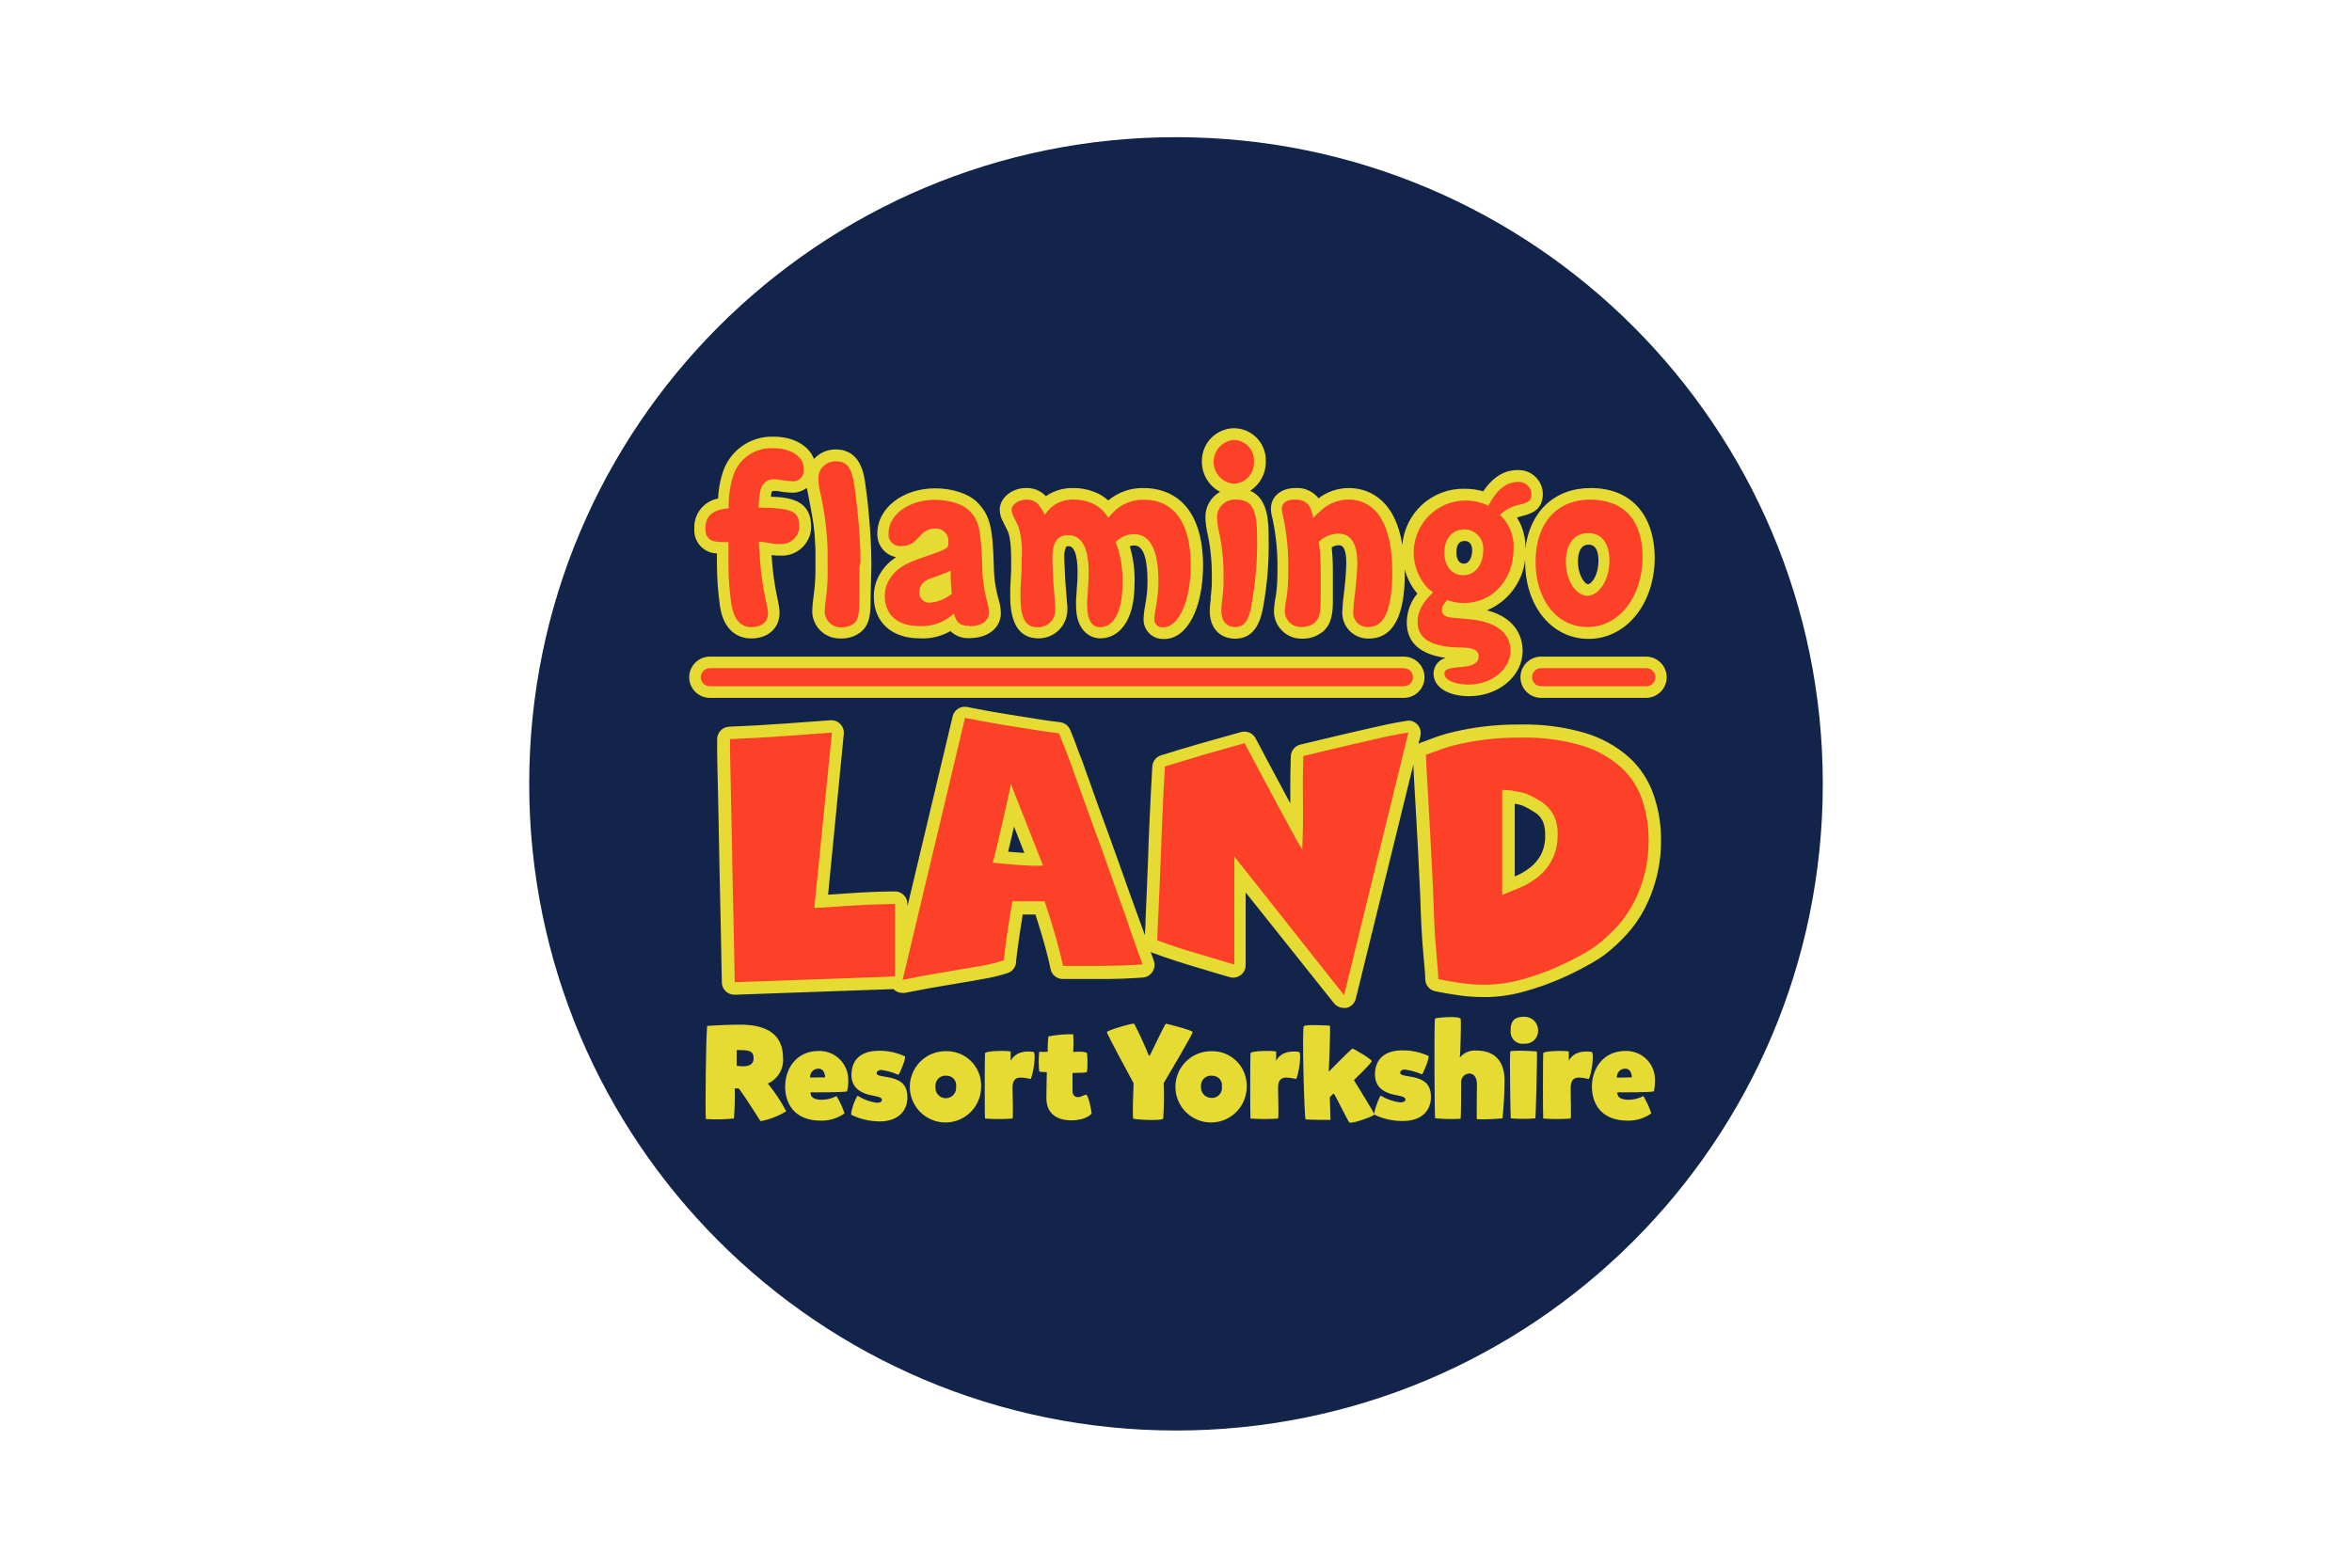
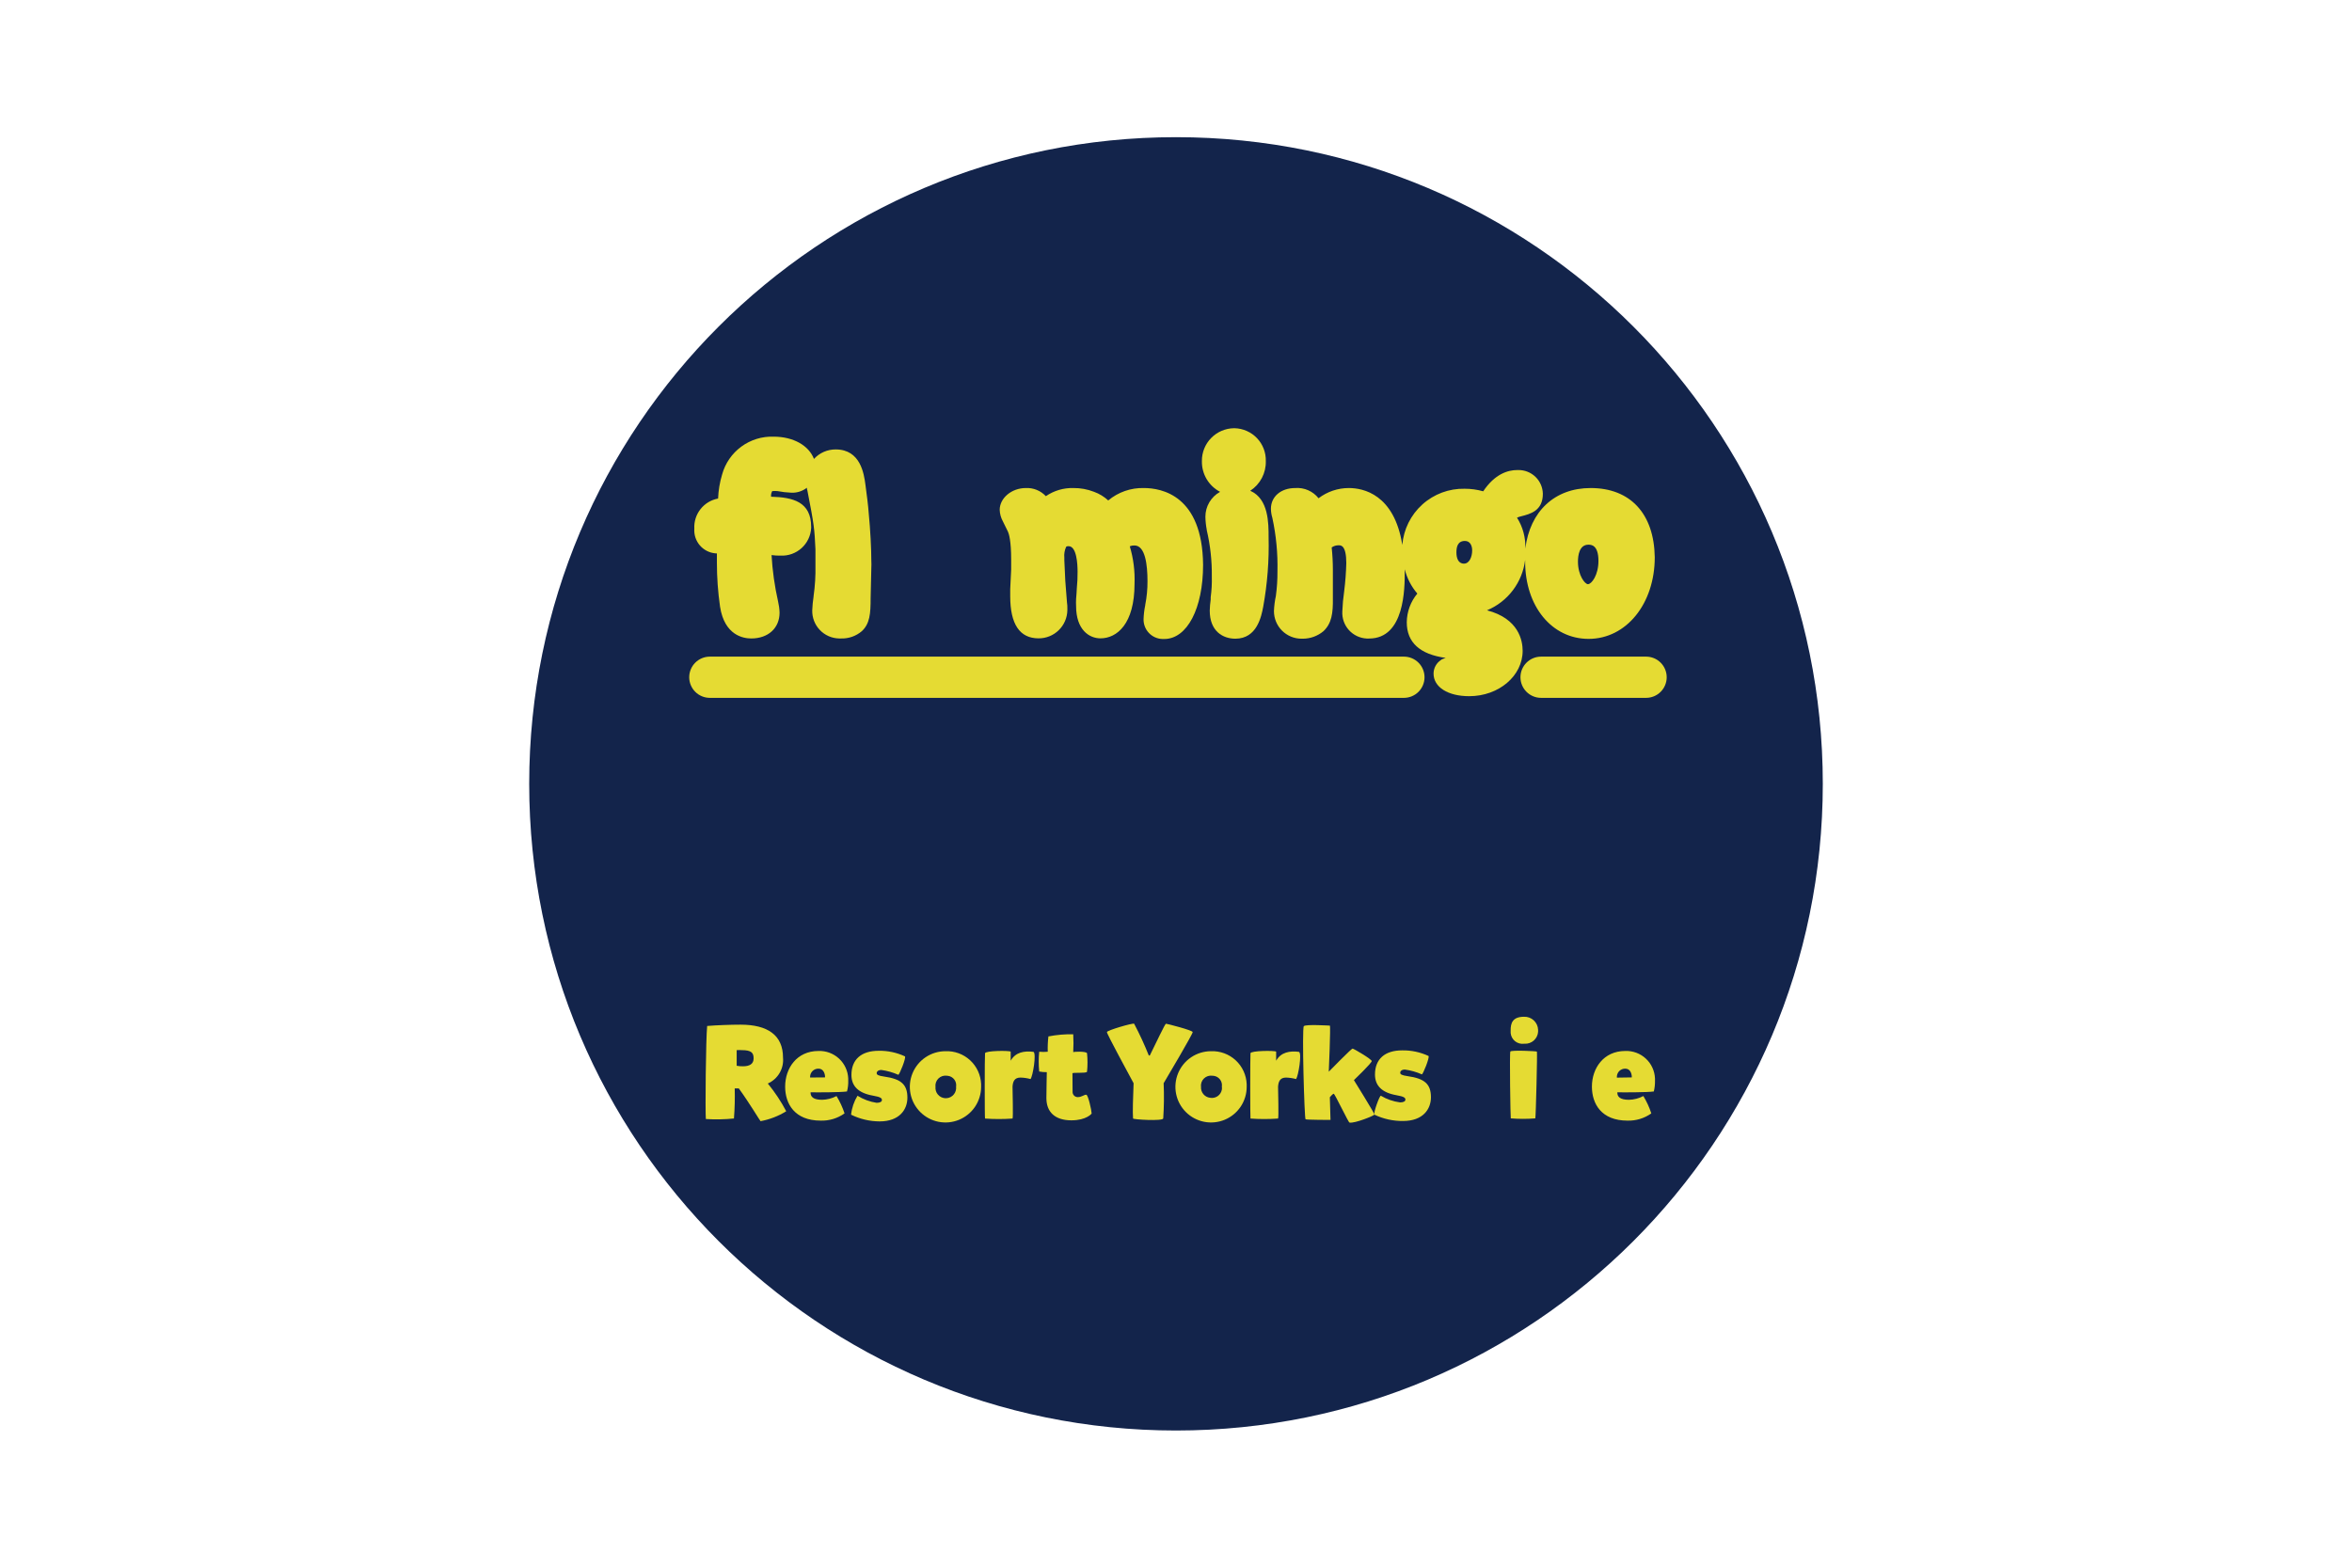
<svg xmlns="http://www.w3.org/2000/svg" width="600" height="400" viewBox="0 0 600 400" fill="none">
  <g clip-path="url(#clip0_489_2)">
    <path d="M300 365C391.127 365 465 291.127 465 200C465 108.873 391.127 35 300 35C208.873 35 135 108.873 135 200C135 291.127 208.873 365 300 365Z" fill="#13244B" />
    <path d="M220.765 123.614C220.402 120.932 219.538 114.674 213.189 114.674C212.146 114.667 211.114 114.879 210.158 115.297C209.203 115.714 208.346 116.328 207.643 117.098C206.34 113.689 202.415 111.416 197.354 111.416C194.4 111.312 191.497 112.207 189.113 113.955C186.73 115.704 185.005 118.204 184.216 121.053C183.616 123.053 183.27 125.12 183.186 127.205C181.416 127.527 179.824 128.484 178.708 129.895C177.592 131.306 177.029 133.076 177.125 134.873C177.067 135.645 177.162 136.421 177.404 137.156C177.646 137.892 178.031 138.572 178.536 139.159C179.041 139.746 179.657 140.227 180.348 140.576C181.039 140.925 181.793 141.134 182.565 141.192H182.883V143.48C182.877 147.267 183.146 151.05 183.686 154.799C184.823 162.118 189.626 162.906 191.641 162.906C195.96 162.906 198.869 160.269 198.869 156.314C198.837 155.354 198.71 154.4 198.49 153.465C197.61 149.573 197.053 145.615 196.824 141.631C197.587 141.737 198.357 141.783 199.127 141.767C201.1 141.862 203.029 141.17 204.493 139.843C205.956 138.517 206.833 136.664 206.931 134.691C206.938 134.615 206.938 134.539 206.931 134.464C206.931 128.024 202.294 126.887 196.702 126.736V126.19C196.741 125.874 196.844 125.57 197.005 125.296H197.354C197.585 125.266 197.82 125.266 198.051 125.296H198.278C199.493 125.529 200.724 125.671 201.96 125.72C203.362 125.757 204.733 125.308 205.84 124.448C205.821 124.681 205.862 124.916 205.961 125.129C207.688 133.948 207.779 134.964 208.022 140.146V144.237C208.078 146.852 207.92 149.467 207.552 152.056V152.147C207.368 153.337 207.251 154.536 207.203 155.738C207.181 156.659 207.341 157.575 207.673 158.434C208.006 159.293 208.505 160.077 209.141 160.743C209.777 161.409 210.538 161.943 211.381 162.314C212.224 162.685 213.132 162.886 214.053 162.906C214.224 162.921 214.396 162.921 214.568 162.906C216.501 162.965 218.387 162.301 219.856 161.042C221.902 159.133 222.099 156.587 222.099 152.632L222.281 144.768C222.311 144.263 222.311 143.757 222.281 143.252C222.281 139.979 222.008 134.994 221.629 131.13C221.477 128.963 221.114 126.19 220.765 123.614Z" fill="#E5DB33" />
-     <path d="M254.768 153.011C253.964 150.202 253.546 147.296 253.526 144.374C253.223 135.115 252.783 131.569 249.177 128.039C246.965 125.917 242.873 124.599 238.57 124.599C230.297 124.599 223.811 129.645 223.811 136.1C223.75 137.519 224.202 138.913 225.084 140.026C225.966 141.139 227.219 141.897 228.615 142.161C227.096 143.113 225.803 144.386 224.826 145.889C223.552 147.77 222.886 149.997 222.917 152.268C222.917 158.723 227.463 162.875 234.554 162.875C237.31 163.046 240.056 162.403 242.449 161.027C243.101 161.655 243.877 162.139 244.728 162.447C245.58 162.755 246.486 162.881 247.389 162.815C252.071 162.815 255.329 160.178 255.329 156.405C255.286 155.255 255.098 154.114 254.768 153.011Z" fill="#E5DB33" />
    <path d="M291.802 124.523C288.488 124.439 285.256 125.564 282.711 127.69C281.668 126.724 280.442 125.976 279.104 125.493C277.415 124.832 275.615 124.503 273.801 124.523C271.307 124.463 268.858 125.19 266.8 126.599C266.148 125.902 265.352 125.356 264.468 124.997C263.584 124.639 262.632 124.477 261.678 124.523C258.087 124.523 255.026 127.069 255.026 130.084C255.061 131.109 255.337 132.11 255.829 133.009L257.133 135.661C257.375 136.191 257.951 137.964 257.951 142.798V145.283L257.708 150.329V152.132C257.708 159.269 260.133 162.875 264.936 162.875C266.858 162.888 268.707 162.142 270.082 160.801C271.458 159.459 272.25 157.629 272.286 155.708C272.286 155.541 272.286 155.375 272.286 155.208C272.3 154.731 272.27 154.255 272.195 153.784L271.755 148.162L271.513 142.934V142.298C271.416 141.343 271.578 140.38 271.982 139.51C271.982 139.51 272.089 139.358 272.589 139.358C274.665 139.358 274.892 143.904 274.892 145.874C274.904 147.301 274.838 148.727 274.695 150.147C274.695 150.859 274.589 151.662 274.513 152.829C274.483 153.43 274.483 154.032 274.513 154.632C274.513 160.693 277.862 162.875 280.726 162.875C284.923 162.875 289.423 159.224 289.423 148.935C289.545 145.708 289.136 142.483 288.211 139.388C288.589 139.228 288.998 139.155 289.408 139.176C292.151 139.176 292.727 144.101 292.727 148.268C292.74 150.303 292.547 152.333 292.151 154.329V154.42C291.911 155.573 291.769 156.744 291.727 157.92C291.704 158.572 291.811 159.222 292.041 159.833C292.27 160.444 292.618 161.003 293.065 161.479C293.511 161.955 294.047 162.338 294.642 162.606C295.236 162.874 295.878 163.022 296.53 163.042C296.686 163.057 296.844 163.057 297 163.042C302.834 163.042 306.91 155.253 306.91 144.116C306.743 126.417 296.348 124.523 291.802 124.523Z" fill="#E5DB33" />
    <path d="M318.941 125.22C320.195 124.402 321.219 123.276 321.914 121.95C322.609 120.623 322.952 119.141 322.911 117.644C322.939 116.571 322.756 115.504 322.371 114.502C321.987 113.5 321.409 112.584 320.67 111.806C319.931 111.028 319.046 110.403 318.066 109.967C317.085 109.53 316.029 109.292 314.956 109.264H314.789C312.594 109.292 310.499 110.19 308.965 111.762C307.43 113.333 306.582 115.448 306.607 117.644C306.571 119.255 306.986 120.843 307.805 122.23C308.624 123.617 309.815 124.747 311.243 125.493C310.111 126.118 309.166 127.036 308.508 128.15C307.85 129.263 307.502 130.533 307.501 131.827C307.518 132.956 307.634 134.082 307.849 135.191V135.282C308.754 139.155 309.186 143.124 309.137 147.101C309.185 148.869 309.089 150.638 308.849 152.39V152.965C308.715 153.905 308.634 154.851 308.607 155.799C308.607 161.087 311.986 162.966 315.138 162.966C320.669 162.966 321.775 157.269 322.244 154.829C323.309 148.967 323.771 143.011 323.623 137.055C323.623 133.448 323.623 127.281 318.941 125.22Z" fill="#E5DB33" />
    <path d="M405.782 124.523C396.584 124.523 390.296 130.479 389.114 139.964C389.22 137.184 388.48 134.436 386.992 132.085C387.327 131.93 387.678 131.813 388.038 131.736C390.371 131.145 393.584 130.342 393.584 125.993C393.552 124.362 392.876 122.809 391.704 121.673C390.531 120.538 388.958 119.912 387.326 119.932H387.068C384.659 119.932 381.325 120.932 378.37 125.357C376.827 124.921 375.231 124.702 373.628 124.705C369.651 124.622 365.793 126.059 362.839 128.723C359.886 131.386 358.059 135.076 357.732 139.04C355.671 126.084 347.731 124.523 344.094 124.523C341.303 124.522 338.587 125.438 336.366 127.13C335.664 126.243 334.756 125.542 333.721 125.088C332.685 124.634 331.554 124.44 330.427 124.523C326.76 124.523 324.214 126.705 324.214 129.827C324.228 130.608 324.35 131.383 324.578 132.13C325.548 136.609 325.985 141.186 325.881 145.768C325.896 147.881 325.759 149.993 325.472 152.087C325.197 153.353 325.035 154.641 324.987 155.935C324.987 157.8 325.727 159.589 327.046 160.907C328.365 162.226 330.153 162.966 332.018 162.966H332.336C334.27 162.968 336.143 162.286 337.624 161.042C339.715 159.057 340.079 156.496 340.018 152.541V145.389C340.016 143.481 339.915 141.574 339.715 139.676C340.247 139.304 340.885 139.113 341.534 139.131C342.064 139.131 343.443 139.131 343.443 143.677C343.382 146.089 343.2 148.496 342.897 150.89C342.65 152.587 342.493 154.297 342.428 156.011C342.381 156.872 342.504 157.733 342.79 158.547C343.076 159.36 343.519 160.109 344.095 160.75C344.67 161.392 345.367 161.914 346.144 162.286C346.921 162.659 347.764 162.874 348.625 162.921C348.837 162.936 349.05 162.936 349.262 162.921C358.353 162.921 358.353 150.071 358.353 145.859V145.253C358.927 147.54 360.027 149.662 361.566 151.45C359.853 153.508 358.9 156.092 358.869 158.769C358.869 163.906 362.202 166.967 368.794 167.861L368.066 168.134L367.809 168.24L367.581 168.406C367.006 168.784 366.533 169.299 366.205 169.905C365.877 170.51 365.705 171.188 365.703 171.876C365.703 175.316 369.37 177.634 374.794 177.634C382.371 177.634 388.432 172.437 388.432 166.058C388.432 163.482 387.462 157.845 379.34 155.723C381.955 154.631 384.233 152.865 385.942 150.605C387.651 148.345 388.73 145.672 389.068 142.858V143.313C389.068 154.693 395.872 163.012 405.252 163.012C414.874 163.012 422.132 154.056 422.132 142.177C421.965 131.085 415.919 124.523 405.782 124.523ZM373.461 143.813C371.946 143.813 371.536 142.298 371.536 140.949C371.536 139.601 371.824 138.025 373.703 138.025C375.067 138.025 375.552 139.267 375.552 140.434C375.552 142.116 374.825 143.813 373.461 143.813ZM405.085 149.056C404.327 149.056 402.539 146.829 402.539 143.313C402.539 141.692 402.888 138.979 405.206 138.979C405.843 138.979 407.767 138.979 407.767 143.116C407.767 146.753 406.009 149.056 405.085 149.056Z" fill="#E5DB33" />
    <path d="M358.142 178.059C359.537 178.059 360.874 177.505 361.86 176.519C362.846 175.532 363.4 174.195 363.4 172.801C363.4 171.406 362.846 170.069 361.86 169.083C360.874 168.096 359.537 167.542 358.142 167.542H181.08C179.686 167.542 178.348 168.096 177.362 169.083C176.376 170.069 175.822 171.406 175.822 172.801C175.822 174.195 176.376 175.532 177.362 176.519C178.348 177.505 179.686 178.059 181.08 178.059H358.142Z" fill="#E5DB33" />
    <path d="M419.92 178.059C421.315 178.059 422.652 177.505 423.638 176.519C424.625 175.532 425.179 174.195 425.179 172.801C425.179 171.406 424.625 170.069 423.638 169.083C422.652 168.096 421.315 167.542 419.92 167.542H393.13C391.736 167.542 390.398 168.096 389.412 169.083C388.426 170.069 387.872 171.406 387.872 172.801C387.872 174.195 388.426 175.532 389.412 176.519C390.398 177.505 391.736 178.059 393.13 178.059H419.92Z" fill="#E5DB33" />
-     <path d="M421.874 202.894C420.629 199.196 418.465 195.875 415.586 193.242C412.335 190.366 408.491 188.24 404.327 187.014C398.989 185.46 393.445 184.734 387.886 184.862C384.569 184.834 381.253 185.027 377.961 185.438C375.464 185.769 372.986 186.229 370.536 186.817C368.75 187.243 366.994 187.784 365.278 188.439C364.096 188.908 363.202 189.242 362.763 189.363C362.443 189.472 362.138 189.62 361.854 189.802L362.354 187.772C362.55 186.948 362.411 186.08 361.968 185.359C361.525 184.637 360.813 184.121 359.99 183.923C359.6 183.847 359.198 183.847 358.808 183.923L356.262 184.362C354.989 184.59 353.535 184.893 351.868 185.272L346.58 186.469L340.988 187.772C339.124 188.211 337.367 188.62 335.73 189.029L331.73 189.984C331.044 190.146 330.432 190.532 329.99 191.081C329.548 191.63 329.302 192.31 329.29 193.015C329.199 195.591 329.154 198.212 329.154 200.909V204.985C328.972 204.622 328.775 204.258 328.578 203.894C327.275 201.48 325.921 198.955 324.517 196.318C323.108 193.681 321.699 191.015 320.259 188.302C319.904 187.677 319.35 187.189 318.686 186.914C318.022 186.64 317.285 186.595 316.592 186.787L306.273 189.696C302.894 190.666 299.515 191.681 296.166 192.727C295.551 192.92 295.01 193.296 294.615 193.805C294.219 194.314 293.989 194.932 293.954 195.576C293.817 197.682 293.696 200.03 293.575 202.591C293.454 205.152 293.332 207.819 293.196 210.592C293.06 213.365 292.969 216.199 292.878 219.047C292.787 221.896 292.681 224.563 292.559 227.139C292.438 229.715 292.332 232.139 292.241 234.367C292.241 235.882 292.105 237.398 292.059 238.579C291.332 236.594 290.635 234.655 289.938 232.761C289.241 230.867 288.695 229.366 288.074 227.594C287.453 225.821 286.847 224.093 286.241 222.426L284.559 217.744C284.028 216.229 283.574 215.032 283.21 213.971C281.831 210.228 280.74 207.183 279.892 204.879C279.043 202.576 278.346 200.44 277.785 198.924C277.225 197.409 276.785 196.212 276.497 195.333C276.209 194.454 275.846 193.5 275.497 192.666C275.149 191.833 274.891 191.151 274.558 190.181C274.224 189.211 273.709 187.923 273.043 186.302C272.832 185.757 272.476 185.28 272.014 184.922C271.552 184.565 271.001 184.34 270.421 184.271C268.815 184.105 266.845 183.817 264.542 183.453L257.526 182.332C255.208 181.968 252.98 181.589 251.101 181.226L246.737 180.392C245.93 180.229 245.092 180.386 244.399 180.83C243.706 181.274 243.213 181.97 243.025 182.771L231.493 231.261V230.624C231.492 230.203 231.407 229.787 231.243 229.399C231.079 229.012 230.84 228.66 230.539 228.366C230.244 228.065 229.889 227.829 229.498 227.672C229.107 227.516 228.687 227.442 228.266 227.457C224.053 227.457 220.129 227.685 216.462 227.927L211.249 228.275L215.265 187.151C215.291 186.699 215.222 186.246 215.06 185.823C214.899 185.4 214.649 185.016 214.329 184.696C214.008 184.377 213.623 184.129 213.199 183.97C212.775 183.81 212.322 183.743 211.87 183.771L200.43 184.605C195.753 184.948 190.934 185.221 185.974 185.423C185.157 185.462 184.386 185.814 183.821 186.407C183.257 187 182.942 187.787 182.943 188.605V191.833C182.943 193.757 183.034 196.182 183.095 199.121C183.155 202.061 183.246 205.395 183.307 209.092C183.368 212.789 183.443 216.562 183.519 220.381C183.731 229.341 183.938 239.443 184.14 250.687C184.156 251.52 184.499 252.314 185.094 252.898C185.689 253.481 186.489 253.808 187.323 253.808H187.429L227.932 252.369C228.224 252.683 228.578 252.932 228.972 253.099C229.367 253.266 229.792 253.348 230.22 253.338H230.827C234.615 252.596 237.797 252.005 240.343 251.581L247.025 250.459C248.919 250.141 250.601 249.838 252.116 249.55C253.772 249.229 255.406 248.809 257.011 248.292C257.612 248.103 258.143 247.738 258.535 247.243C258.927 246.749 259.161 246.148 259.208 245.519C259.208 244.853 259.375 243.868 259.526 242.61C259.678 241.352 259.86 240.034 260.072 238.625C260.284 237.216 260.511 235.776 260.738 234.382C260.765 234.031 260.816 233.681 260.89 233.337H264.148C264.754 235.231 265.345 237.14 265.921 239.095C266.709 241.762 267.436 244.504 268.012 247.292C268.159 247.991 268.539 248.618 269.09 249.072C269.64 249.527 270.329 249.781 271.042 249.793H280.68C282.589 249.793 284.589 249.793 286.498 249.702C288.408 249.611 290.12 249.535 291.635 249.414C292.124 249.361 292.593 249.197 293.008 248.934C293.423 248.672 293.773 248.317 294.029 247.899C294.293 247.486 294.457 247.019 294.51 246.532C294.563 246.046 294.502 245.554 294.332 245.095C294.075 244.353 293.802 243.58 293.544 242.898L293.984 243.095C295.696 243.731 297.59 244.398 299.681 245.08C301.772 245.762 303.833 246.398 305.743 246.959L310.788 248.474C312.304 248.914 313.228 249.202 313.819 249.353C314.289 249.467 314.778 249.473 315.251 249.371C315.723 249.269 316.166 249.06 316.547 248.762C316.93 248.468 317.24 248.089 317.453 247.656C317.666 247.222 317.776 246.745 317.774 246.262V227.715L340.291 255.96C340.588 256.335 340.966 256.639 341.396 256.848C341.826 257.058 342.298 257.169 342.776 257.172C343.003 257.194 343.231 257.194 343.458 257.172C344.039 257.045 344.573 256.757 344.999 256.342C345.424 255.927 345.725 255.401 345.867 254.823L360.566 195.03V195.788C360.657 197.394 360.763 199.333 360.884 201.606C361.02 203.879 361.157 206.349 361.308 209.016C361.46 211.683 361.611 214.244 361.732 216.684C361.854 219.123 361.96 221.381 362.051 223.411C362.142 225.442 362.217 226.957 362.278 227.957C362.475 234.488 362.733 239.595 363.096 243.337C363.46 247.08 363.596 249.262 363.581 249.884C363.6 250.6 363.86 251.289 364.32 251.839C364.779 252.389 365.41 252.768 366.112 252.914C367.627 253.247 369.612 253.581 371.93 253.929C374.063 254.245 376.215 254.402 378.37 254.399H379.689C382.913 254.306 386.111 253.796 389.205 252.884C392.132 252.062 395.002 251.05 397.796 249.853C400.173 248.839 402.494 247.701 404.752 246.444C406.327 245.611 407.846 244.675 409.297 243.641C411.325 242.082 413.212 240.348 414.934 238.458C416.765 236.445 418.328 234.204 419.586 231.791C420.903 229.234 421.92 226.534 422.617 223.745C423.39 220.622 423.767 217.415 423.738 214.198C423.741 210.354 423.112 206.535 421.874 202.894ZM259.102 217.471L257.177 217.32C257.556 215.805 257.965 214.032 258.405 212.122C258.496 211.713 258.572 211.319 258.678 210.91L261.314 217.623L259.102 217.471ZM393.114 218.047C392.443 219.308 391.52 220.417 390.402 221.305C389.221 222.232 387.922 222.996 386.538 223.578H386.417V205.076L387.386 205.258C387.844 205.354 388.291 205.496 388.72 205.683C389.735 206.198 390.644 206.713 391.402 207.198C392.56 207.866 393.421 208.949 393.811 210.228C394.076 211.154 394.199 212.115 394.175 213.077C394.237 214.791 393.872 216.494 393.114 218.032V218.047Z" fill="#E5DB33" />
    <path d="M180.065 285.523C179.883 283.477 180.065 264.885 180.398 261.778C182.687 261.581 186.46 261.445 188.914 261.445C195.794 261.445 199.749 264.097 199.749 269.855C199.876 271.224 199.57 272.598 198.874 273.783C198.178 274.969 197.127 275.906 195.87 276.462C197.668 278.657 199.242 281.028 200.567 283.538C198.562 284.784 196.342 285.642 194.021 286.069C193.93 286.069 191.157 281.401 188.475 277.719H187.429C187.497 280.277 187.432 282.836 187.232 285.387C184.851 285.628 182.454 285.674 180.065 285.523ZM189.536 272.067C191.202 272.067 192.248 271.491 192.248 270.052C192.248 268.612 191.672 267.946 189.217 267.946C188.789 267.915 188.358 267.915 187.929 267.946V271.931C188.459 272.032 188.997 272.078 189.536 272.067Z" fill="#E5DB33" />
    <path d="M209.719 280.613C211.004 280.588 212.265 280.261 213.401 279.659C214.247 281.052 214.933 282.536 215.447 284.083C213.681 285.341 211.553 285.99 209.386 285.932C202.673 285.932 200.294 281.598 200.294 277.249C200.294 272.613 203.218 268.158 208.81 268.158C210.753 268.092 212.642 268.801 214.063 270.128C215.483 271.455 216.319 273.291 216.386 275.234V275.734C216.417 276.664 216.31 277.594 216.068 278.492C214.295 278.734 208.613 278.734 206.779 278.704C206.734 279.871 207.507 280.613 209.719 280.613ZM210.477 274.901C210.477 273.764 209.962 272.673 208.81 272.673C208.258 272.657 207.722 272.86 207.318 273.237C206.915 273.615 206.678 274.137 206.658 274.689C206.651 274.769 206.651 274.85 206.658 274.931L210.477 274.901Z" fill="#E5DB33" />
    <path d="M217.113 284.417C217.296 282.705 217.855 281.054 218.75 279.583C220.234 280.504 221.888 281.117 223.614 281.386C224.493 281.386 224.978 281.113 224.978 280.674C224.978 280.234 224.705 279.901 222.69 279.553C218.977 278.901 217.204 277.128 217.204 274.279C217.204 270.324 219.72 268.112 224.159 268.112C226.471 268.07 228.762 268.557 230.857 269.537C231.205 269.885 229.463 274.204 229.16 274.234C227.785 273.624 226.331 273.211 224.841 273.007C224.023 273.007 223.644 273.416 223.644 273.825C223.644 274.234 224.053 274.476 225.553 274.689C229.842 275.295 231.478 276.689 231.478 280.068C231.478 283.098 229.463 286.129 224.387 286.129C221.864 286.116 219.377 285.531 217.113 284.417Z" fill="#E5DB33" />
    <path d="M250.283 277.31C250.283 279.108 249.75 280.866 248.751 282.361C247.752 283.856 246.332 285.021 244.671 285.71C243.009 286.398 241.181 286.578 239.418 286.227C237.654 285.876 236.034 285.01 234.763 283.739C233.491 282.467 232.625 280.847 232.274 279.084C231.924 277.32 232.104 275.492 232.792 273.831C233.48 272.169 234.645 270.749 236.14 269.75C237.635 268.751 239.393 268.218 241.191 268.218C243.508 268.124 245.768 268.954 247.473 270.525C249.178 272.097 250.189 274.281 250.283 276.598C250.298 276.835 250.298 277.073 250.283 277.31ZM241.57 274.476C241.178 274.417 240.777 274.449 240.399 274.571C240.021 274.693 239.677 274.901 239.393 275.178C239.11 275.456 238.894 275.796 238.765 276.171C238.635 276.546 238.594 276.947 238.646 277.34C238.615 277.685 238.652 278.033 238.756 278.364C238.86 278.695 239.027 279.002 239.25 279.268C239.472 279.534 239.744 279.754 240.052 279.914C240.359 280.075 240.695 280.173 241.04 280.204C241.385 280.235 241.733 280.198 242.064 280.094C242.395 279.99 242.702 279.823 242.968 279.6C243.234 279.378 243.453 279.105 243.614 278.798C243.774 278.491 243.873 278.155 243.904 277.81C243.926 277.624 243.926 277.436 243.904 277.249C243.951 276.935 243.935 276.614 243.858 276.305C243.78 275.997 243.642 275.707 243.452 275.452C243.262 275.197 243.023 274.982 242.75 274.82C242.476 274.658 242.173 274.551 241.858 274.507L241.57 274.476Z" fill="#E5DB33" />
    <path d="M262.891 275.325C262.056 275.093 261.196 274.966 260.33 274.946C258.815 274.946 258.39 275.901 258.299 277.265C258.299 278.159 258.496 285.311 258.299 285.402C255.964 285.569 253.619 285.569 251.284 285.402C251.178 285.266 251.178 269.4 251.284 268.734C251.39 268.067 257.451 268.022 257.83 268.325V270.643C259.057 268.461 261.3 268.082 263.648 268.385C264.421 268.825 263.497 274.552 262.891 275.325Z" fill="#E5DB33" />
    <path d="M273.618 278.537C273.608 278.711 273.632 278.884 273.689 279.048C273.746 279.212 273.835 279.363 273.95 279.492C274.066 279.622 274.206 279.727 274.362 279.803C274.518 279.878 274.688 279.922 274.861 279.931H274.982C275.937 279.931 276.649 279.25 277.119 279.325C277.589 279.401 278.452 283.235 278.483 284.129C278.483 284.129 277.195 285.856 273.315 285.856C269.118 285.856 266.936 283.72 266.936 280.174C266.936 278.659 267.042 273.598 267.042 273.567C266.392 273.573 265.742 273.517 265.103 273.401C264.936 271.723 264.936 270.032 265.103 268.355C265.828 268.423 266.559 268.423 267.285 268.355C267.242 267.049 267.297 265.742 267.451 264.445C269.537 264.037 271.66 263.854 273.785 263.9C273.869 265.414 273.869 266.931 273.785 268.446C273.785 268.355 276.952 268.173 277.301 268.718C277.467 270.295 277.467 271.885 277.301 273.461C277.058 273.931 273.588 273.567 273.588 273.87C273.588 274.173 273.618 276.84 273.618 278.537Z" fill="#E5DB33" />
    <path d="M296.848 276.386C296.98 279.386 296.944 282.391 296.742 285.387C296.575 286.099 289.075 285.659 289.044 285.387C288.908 283.871 289.044 279.735 289.181 276.386C288.257 274.658 282.332 263.794 282.377 263.339C282.423 262.884 288.938 260.99 289.317 261.203C290.709 263.836 291.958 266.542 293.06 269.309H293.318C294.833 266.279 297.197 261.203 297.439 261.203C297.682 261.203 304.213 262.869 304.258 263.339C304.303 263.809 297.727 274.901 296.848 276.386Z" fill="#E5DB33" />
    <path d="M318.032 277.31C318.032 279.108 317.499 280.866 316.5 282.361C315.501 283.856 314.081 285.022 312.42 285.71C310.758 286.398 308.93 286.578 307.167 286.227C305.403 285.876 303.783 285.01 302.512 283.739C301.24 282.467 300.374 280.847 300.023 279.084C299.673 277.32 299.853 275.492 300.541 273.831C301.229 272.169 302.394 270.75 303.889 269.751C305.384 268.752 307.142 268.218 308.94 268.218C311.261 268.128 313.523 268.963 315.228 270.541C316.933 272.118 317.941 274.307 318.032 276.628C318.047 276.855 318.047 277.083 318.032 277.31ZM309.304 274.476C308.912 274.417 308.511 274.449 308.133 274.571C307.755 274.693 307.411 274.901 307.127 275.178C306.843 275.456 306.628 275.796 306.498 276.171C306.369 276.547 306.328 276.947 306.38 277.34C306.34 278.005 306.554 278.659 306.979 279.171C307.404 279.683 308.007 280.015 308.668 280.098C309.004 280.164 309.351 280.161 309.686 280.091C310.022 280.021 310.34 279.885 310.623 279.69C310.905 279.495 311.145 279.246 311.33 278.957C311.515 278.668 311.64 278.345 311.698 278.007C311.736 277.756 311.736 277.501 311.698 277.249C311.745 276.935 311.73 276.614 311.652 276.306C311.575 275.997 311.437 275.707 311.247 275.452C311.057 275.197 310.818 274.982 310.544 274.82C310.271 274.658 309.968 274.551 309.653 274.507L309.304 274.476Z" fill="#E5DB33" />
    <path d="M330.639 275.325C329.803 275.101 328.944 274.974 328.078 274.946C326.563 274.946 326.139 275.901 326.033 277.265C326.033 278.159 326.245 285.311 326.033 285.402C323.692 285.569 321.342 285.569 319.002 285.402C318.911 285.266 318.911 269.4 319.002 268.734C319.093 268.067 325.169 268.022 325.548 268.325V270.643C326.775 268.461 329.033 268.082 331.382 268.385C332.17 268.825 331.2 274.552 330.639 275.325Z" fill="#E5DB33" />
    <path d="M339.246 261.687C339.488 261.794 338.973 273.446 338.973 273.446C338.973 273.446 344.731 267.552 345.034 267.552C345.337 267.552 349.898 270.249 349.929 270.734C349.959 271.219 345.383 275.598 345.383 275.598C345.383 275.598 350.686 284.114 350.626 284.386C350.565 284.659 345.625 286.675 344.262 286.432C343.989 286.432 340.504 279.038 340.231 279.068C339.958 279.098 339.246 279.962 339.246 279.962L339.413 285.75C339.413 285.75 333.351 285.75 333.048 285.584C332.745 285.417 332.094 262.339 332.609 261.824C333.124 261.309 338.958 261.687 339.246 261.687Z" fill="#E5DB33" />
    <path d="M350.626 284.417C350.277 284.038 351.944 279.477 352.262 279.583C353.761 280.476 355.427 281.053 357.157 281.28C358.051 281.28 358.52 281.007 358.52 280.568C358.52 280.129 358.248 279.795 356.248 279.447C352.535 278.795 350.762 277.022 350.762 274.173C350.762 270.219 353.278 268.006 357.702 268.006C360.019 267.968 362.314 268.455 364.415 269.431C364.763 269.779 363.021 274.098 362.718 274.128C361.339 273.516 359.88 273.102 358.384 272.901C357.566 272.901 357.202 273.31 357.202 273.719C357.202 274.128 357.611 274.37 359.096 274.583C363.4 275.189 365.036 276.583 365.036 279.962C365.036 282.992 363.021 286.023 357.945 286.023C355.414 286.055 352.91 285.505 350.626 284.417Z" fill="#E5DB33" />
-     <path d="M372.627 260.006C372.764 260.93 372.552 268.764 372.415 269.825C372.926 269.207 373.579 268.723 374.318 268.414C375.057 268.106 375.86 267.981 376.658 268.052C381.704 268.052 383.81 271.219 383.81 275.628C383.805 278.873 383.633 282.115 383.295 285.341C381.126 285.569 378.944 285.645 376.764 285.569C376.658 285.569 376.764 277.507 376.764 276.477C376.764 275.446 376.294 273.916 374.855 273.916C374.576 273.918 374.301 273.975 374.044 274.083C373.788 274.192 373.555 274.35 373.359 274.548C373.164 274.746 373.009 274.981 372.904 275.24C372.8 275.498 372.747 275.774 372.749 276.053C372.749 277.007 372.749 285.356 372.582 285.463C370.42 285.584 368.252 285.538 366.097 285.326C365.975 285.114 365.793 260.081 366.097 259.869C366.4 259.657 372.491 259.096 372.627 260.006Z" fill="#E5DB33" />
    <path d="M392.069 268.324C392.205 268.461 391.796 285.114 391.66 285.356C389.577 285.523 387.484 285.523 385.402 285.356C385.326 285.25 385.053 268.688 385.296 268.294C385.538 267.9 391.993 268.188 392.069 268.324ZM388.781 259.43C389.236 259.411 389.69 259.483 390.117 259.641C390.544 259.799 390.936 260.04 391.27 260.35C391.603 260.659 391.873 261.032 392.062 261.446C392.251 261.861 392.356 262.308 392.372 262.763C392.387 262.935 392.387 263.107 392.372 263.278C392.31 264.136 391.912 264.935 391.266 265.502C390.619 266.069 389.776 266.359 388.917 266.309H388.796C388.389 266.364 387.976 266.336 387.581 266.226C387.185 266.116 386.816 265.927 386.496 265.671C386.176 265.415 385.911 265.096 385.718 264.734C385.525 264.372 385.407 263.975 385.371 263.566C385.349 263.38 385.349 263.192 385.371 263.006C385.326 260.96 385.932 259.43 388.781 259.43Z" fill="#E5DB33" />
-     <path d="M405.283 275.325C404.453 275.093 403.598 274.966 402.737 274.946C401.222 274.946 400.797 275.901 400.691 277.265C400.616 278.159 400.888 285.311 400.691 285.402C398.356 285.569 396.011 285.569 393.676 285.402C393.585 285.266 393.585 269.4 393.676 268.734C393.767 268.067 399.843 268.022 400.207 268.325V270.643C401.434 268.461 403.677 268.082 406.04 268.385C406.813 268.825 405.904 274.552 405.283 275.325Z" fill="#E5DB33" />
    <path d="M415.541 280.613C416.826 280.588 418.087 280.261 419.223 279.659C420.07 281.049 420.752 282.534 421.253 284.083C419.487 285.341 417.36 285.99 415.192 285.932C408.48 285.932 406.101 281.598 406.101 277.25C406.101 272.613 409.04 268.158 414.617 268.158C416.555 268.088 418.443 268.791 419.863 270.113C421.284 271.434 422.122 273.265 422.193 275.204V275.734C422.213 276.663 422.111 277.59 421.89 278.492C420.117 278.735 414.435 278.735 412.586 278.704C412.541 279.871 413.329 280.613 415.541 280.613ZM416.283 274.901C416.283 273.764 415.783 272.673 414.617 272.673C414.342 272.665 414.068 272.711 413.812 272.809C413.555 272.907 413.32 273.054 413.12 273.243C412.92 273.431 412.759 273.657 412.647 273.908C412.535 274.159 412.473 274.429 412.465 274.704C412.457 274.79 412.457 274.876 412.465 274.961L416.283 274.901Z" fill="#E5DB33" />
-     <path d="M187.429 250.611C187.217 239.307 187.005 229.205 186.793 220.305C186.793 216.486 186.656 212.728 186.596 209.016C186.535 205.304 186.459 201.985 186.384 199.045C186.308 196.106 186.262 193.666 186.232 191.757C186.202 189.848 186.232 188.726 186.232 188.59C191.283 188.378 196.137 188.1 200.794 187.756L212.234 186.923L207.734 231.685L216.674 231.109C220.281 230.866 224.165 230.71 228.327 230.639V249.156L187.429 250.611ZM291.56 246.065C290.045 246.186 288.529 246.277 286.59 246.338C284.65 246.398 282.817 246.444 280.877 246.444H271.164C270.543 243.565 269.816 240.761 269.012 238.019C268.209 235.276 267.361 232.594 266.482 229.972H258.254C258.057 231.033 257.86 232.261 257.648 233.67C257.436 235.079 257.208 236.488 256.981 237.928C256.754 239.367 256.572 240.716 256.42 242.004C256.269 243.292 256.163 244.292 256.102 245.034C254.612 245.519 253.094 245.913 251.556 246.216C250.041 246.489 248.42 246.792 246.556 247.095L239.858 248.217C237.272 248.651 234.075 249.247 230.266 250.005L246.177 183.165C247.116 183.362 248.571 183.635 250.571 184.014C252.572 184.393 254.738 184.756 257.087 185.135L264.103 186.256C266.436 186.635 268.452 186.908 270.164 187.105C270.785 188.726 271.27 189.999 271.679 190.939C272.088 191.878 272.346 192.727 272.664 193.515C272.983 194.303 273.286 195.136 273.604 196.045C273.922 196.954 274.346 198.167 274.907 199.697C275.468 201.227 276.18 203.167 277.013 205.546C277.847 207.925 278.968 210.971 280.332 214.638L281.695 218.426L283.377 223.169C283.968 224.82 284.574 226.533 285.196 228.321C285.817 230.109 286.453 231.821 287.075 233.503C288.423 237.685 289.908 241.807 291.484 246.11L291.56 246.065ZM257.86 200C257.602 201.515 257.254 203.182 256.784 205.243L255.375 211.41C254.905 213.471 254.466 215.32 254.072 216.941C253.678 218.562 253.39 219.623 253.269 220.123L255.572 220.35C256.587 220.456 257.724 220.547 258.936 220.638C260.148 220.729 261.375 220.805 262.633 220.866C263.784 220.926 264.937 220.926 266.088 220.866L257.86 200ZM342.883 253.944L314.88 218.532V246.08C314.38 245.959 313.365 245.686 311.971 245.247C310.577 244.807 308.834 244.322 306.88 243.731C304.925 243.14 302.94 242.565 300.818 241.883C298.697 241.201 296.879 240.549 295.227 239.943C295.227 238.428 295.363 236.518 295.454 234.291C295.545 232.064 295.651 229.745 295.772 227.093C295.894 224.442 296.015 221.79 296.106 218.956C296.197 216.123 296.303 213.319 296.424 210.546C296.545 207.773 296.666 205.107 296.788 202.546C296.909 199.985 297.045 197.666 297.167 195.56L307.198 192.53L317.502 189.62C318.926 192.272 320.335 194.939 321.76 197.621C323.184 200.303 324.533 202.834 325.821 205.197L329.382 211.804C330.457 213.804 331.397 215.456 332.2 216.744C332.382 212.865 332.443 208.875 332.382 204.773C332.321 200.672 332.352 196.717 332.473 192.908L336.504 191.939C338.125 191.53 339.867 191.12 341.716 190.681L347.323 189.393L352.581 188.181C354.217 187.817 355.611 187.529 356.839 187.317L359.278 186.893L342.883 253.944ZM420.572 214.213C420.599 217.164 420.258 220.106 419.557 222.972C418.919 225.525 417.978 227.992 416.753 230.321C415.621 232.51 414.215 234.546 412.571 236.382C410.966 238.127 409.217 239.733 407.343 241.186C406.033 242.122 404.667 242.977 403.252 243.746C401.328 244.822 399.1 245.898 396.585 247.004C393.919 248.144 391.18 249.106 388.387 249.883C385.553 250.708 382.625 251.166 379.674 251.247C377.292 251.31 374.91 251.168 372.552 250.823C370.279 250.474 368.4 250.156 366.915 249.838C366.915 248.914 366.749 246.625 366.4 242.989C366.052 239.352 365.794 234.291 365.612 227.836C365.612 226.851 365.476 225.321 365.385 223.29C365.294 221.26 365.173 218.987 365.052 216.532C364.93 214.077 364.794 211.516 364.627 208.849C364.461 206.182 364.339 203.712 364.218 201.44C364.097 199.167 363.976 197.242 363.885 195.621C363.794 193.999 363.748 192.984 363.748 192.59C364.37 192.408 365.264 192.06 366.537 191.575C368.118 190.963 369.737 190.457 371.385 190.06C373.719 189.497 376.081 189.062 378.462 188.757C381.617 188.35 384.797 188.163 387.978 188.196C393.202 188.07 398.414 188.745 403.434 190.196C407.152 191.289 410.586 193.182 413.495 195.742C415.984 198.018 417.86 200.884 418.95 204.076C420.025 207.348 420.572 210.77 420.572 214.213ZM397.373 213.092C397.404 211.801 397.235 210.513 396.873 209.274C396.538 208.275 396.025 207.346 395.357 206.531C394.732 205.74 393.979 205.059 393.13 204.516C392.15 203.907 391.138 203.35 390.099 202.849C389.422 202.52 388.704 202.285 387.963 202.152L385.72 201.727C384.887 201.606 384.047 201.545 383.205 201.546V228.351L387.751 226.487C389.38 225.797 390.909 224.889 392.297 223.79C393.755 222.636 394.957 221.191 395.827 219.547C396.87 217.558 397.391 215.337 397.342 213.092H397.373ZM202.067 122.796C200.994 122.745 199.925 122.619 198.87 122.417C198.406 122.324 197.933 122.284 197.46 122.296C196.985 122.262 196.508 122.336 196.064 122.512C195.621 122.688 195.223 122.961 194.9 123.311C194.369 123.979 194.019 124.772 193.884 125.614C193.67 126.903 193.538 128.203 193.49 129.509C202.234 129.63 203.9 130.403 203.9 134.403C203.885 135 203.751 135.588 203.508 136.134C203.265 136.679 202.917 137.172 202.484 137.582C202.05 137.993 201.54 138.315 200.982 138.529C200.425 138.742 199.83 138.844 199.233 138.828H198.991C198.326 138.843 197.662 138.798 197.006 138.691L194.824 138.313L193.612 138.191C193.573 139.022 193.619 139.855 193.748 140.676C193.946 145.191 194.55 149.68 195.551 154.087C195.73 154.84 195.857 155.604 195.93 156.375C195.93 158.678 194.324 160.027 191.642 160.027C188.96 160.027 187.247 158.057 186.596 154.359C186.066 150.757 185.808 147.12 185.823 143.48V138.313H184.156C181.126 138.313 179.944 137.297 179.944 134.858C179.944 131.66 181.732 130.069 185.884 129.691C185.819 127.033 186.162 124.381 186.899 121.826C187.517 119.587 188.881 117.625 190.766 116.267C192.651 114.908 194.943 114.234 197.263 114.356C201.809 114.356 205.052 116.523 205.052 119.584C205.11 119.951 205.095 120.326 205.007 120.687C204.92 121.049 204.762 121.389 204.542 121.689C204.322 121.989 204.045 122.243 203.727 122.436C203.409 122.628 203.056 122.756 202.688 122.811C202.481 122.829 202.273 122.824 202.067 122.796ZM219.25 144.525V152.587C219.25 156.678 218.932 158.026 217.962 158.981C217.062 159.706 215.936 160.092 214.78 160.072C214.241 160.111 213.699 160.043 213.185 159.872C212.672 159.702 212.198 159.431 211.789 159.076C211.381 158.721 211.047 158.289 210.806 157.805C210.565 157.32 210.422 156.793 210.386 156.254C210.378 156.117 210.378 155.981 210.386 155.844C210.432 154.779 210.538 153.716 210.704 152.662C211.071 149.916 211.213 147.143 211.128 144.374V140.131C210.934 134.922 210.229 129.745 209.022 124.675C208.853 123.811 208.767 122.933 208.764 122.053C208.758 121.487 208.864 120.925 209.076 120.4C209.288 119.874 209.601 119.396 209.998 118.992C210.395 118.588 210.868 118.266 211.39 118.045C211.911 117.824 212.471 117.709 213.038 117.705H213.31C216.129 117.705 217.341 119.432 217.977 124.084C218.371 126.963 218.69 129.463 218.871 131.569C219.265 135.403 219.523 140.252 219.523 143.389C219.469 143.775 219.378 144.156 219.25 144.525ZM247.238 159.678C244.95 159.678 243.98 158.981 243.343 156.541C242.153 157.66 240.744 158.521 239.206 159.071C237.668 159.621 236.033 159.848 234.403 159.739C228.963 159.739 225.705 156.86 225.705 152.071C225.71 150.402 226.223 148.774 227.175 147.404C228.691 145.101 230.888 143.768 235.418 142.222C237.464 141.525 238.737 141.07 239.192 140.889C239.807 140.678 240.405 140.419 240.98 140.116C241.813 139.676 241.934 139.419 241.934 138.328C241.978 137.92 241.942 137.507 241.826 137.113C241.711 136.719 241.519 136.352 241.261 136.033C241.003 135.713 240.685 135.448 240.325 135.251C239.965 135.055 239.569 134.931 239.161 134.888H238.767C238.026 134.836 237.284 134.966 236.605 135.267C235.926 135.568 235.332 136.031 234.873 136.615L233.146 138.313C232.278 138.982 231.21 139.339 230.115 139.328C229.321 139.45 228.512 139.252 227.864 138.777C227.216 138.303 226.783 137.591 226.66 136.797C226.637 136.56 226.637 136.322 226.66 136.085C226.66 131.297 231.903 127.524 238.479 127.524C242.01 127.524 245.45 128.554 247.116 130.145C249.738 132.706 250.238 134.873 250.571 144.465C250.597 147.617 251.045 150.751 251.905 153.784C252.129 154.62 252.256 155.479 252.284 156.344C252.284 158.39 250.329 159.799 247.313 159.799L247.238 159.678ZM242.449 145.616C241.684 146.005 240.894 146.344 240.086 146.631L237.919 147.404C235.54 148.101 234.524 149.389 234.524 151.132C234.51 151.469 234.563 151.805 234.68 152.121C234.797 152.437 234.975 152.727 235.205 152.974C235.435 153.221 235.711 153.419 236.018 153.558C236.326 153.697 236.657 153.774 236.994 153.784H237.252C239.294 153.601 241.233 152.803 242.813 151.496C242.588 149.544 242.487 147.58 242.51 145.616H242.449ZM296.773 160.057C296.511 160.098 296.243 160.086 295.986 160.022C295.729 159.959 295.486 159.845 295.273 159.687C295.061 159.529 294.881 159.33 294.746 159.103C294.61 158.875 294.521 158.622 294.484 158.36C294.462 158.204 294.462 158.046 294.484 157.89C294.535 156.902 294.662 155.919 294.863 154.95C295.299 152.76 295.517 150.532 295.515 148.298C295.515 140.313 293.393 136.282 289.242 136.282C287.493 136.32 285.831 137.051 284.62 138.313C285.909 141.737 286.497 145.385 286.347 149.041C286.347 155.89 284.181 160.042 280.604 160.042C278.559 160.042 277.347 158.117 277.347 154.738C277.316 154.234 277.316 153.728 277.347 153.223C277.665 148.298 277.725 147.919 277.725 145.995C277.725 139.797 275.937 136.54 272.482 136.54C269.74 136.54 268.467 138.388 268.467 142.419V143.116L268.709 148.48L269.164 154.238C269.194 154.601 269.194 154.966 269.164 155.329C269.218 155.896 269.16 156.467 268.993 157.011C268.825 157.555 268.552 158.06 268.189 158.498C267.826 158.936 267.379 159.298 266.876 159.563C266.372 159.828 265.821 159.99 265.255 160.042C265.043 160.057 264.83 160.057 264.618 160.042C261.588 160.042 260.33 157.739 260.33 152.238V150.556L260.603 145.495V142.858C260.878 140.031 260.616 137.178 259.83 134.449L258.557 131.766C258.266 131.255 258.09 130.686 258.042 130.1C258.042 128.766 259.83 127.478 261.739 127.478C264.042 127.478 264.876 128.19 266.543 131.372C266.957 130.754 267.429 130.175 267.952 129.645C268.768 128.901 269.725 128.326 270.765 127.954C271.806 127.582 272.909 127.42 274.013 127.478C275.434 127.468 276.843 127.73 278.165 128.251C280.099 128.96 281.713 130.342 282.711 132.145C283.341 131.376 284.025 130.652 284.756 129.978C286.728 128.328 289.232 127.451 291.802 127.508C299.47 127.508 303.758 133.388 303.758 144.177C303.804 153.087 300.727 160.057 296.833 160.057H296.773ZM314.789 123.432C313.378 123.328 312.057 122.694 311.094 121.657C310.13 120.62 309.595 119.257 309.595 117.841C309.595 116.425 310.13 115.062 311.094 114.025C312.057 112.988 313.378 112.354 314.789 112.25C316.169 112.277 317.482 112.851 318.439 113.846C319.396 114.84 319.92 116.173 319.896 117.553V117.735C319.983 119.155 319.504 120.551 318.564 121.619C317.624 122.687 316.3 123.339 314.88 123.432H314.789ZM319.335 154.238C318.517 158.526 317.35 159.996 315.123 159.996C312.895 159.996 311.547 158.481 311.547 155.769C311.58 154.81 311.666 153.854 311.804 152.905C312.062 150.997 312.168 149.071 312.122 147.147C312.174 142.976 311.722 138.814 310.774 134.752C310.592 133.802 310.486 132.839 310.456 131.873C310.491 130.669 311.003 129.53 311.878 128.703C312.753 127.876 313.92 127.43 315.123 127.463H315.244C319.335 127.463 320.684 129.766 320.684 137.055C320.794 142.816 320.316 148.574 319.259 154.238H319.335ZM349.111 159.996C348.151 160.067 347.201 159.755 346.471 159.127C345.741 158.499 345.29 157.608 345.216 156.648C345.201 156.441 345.201 156.233 345.216 156.026C345.292 154.511 345.444 152.859 345.671 151.299C345.989 148.677 346.247 145.419 346.247 143.722C346.247 138.737 344.641 136.146 341.383 136.146C339.548 136.208 337.797 136.935 336.458 138.191C336.746 140.565 336.898 142.953 336.913 145.343V152.571C336.913 156.405 336.594 157.799 335.397 158.89C334.464 159.607 333.317 159.991 332.139 159.981C331.6 160.02 331.058 159.953 330.545 159.782C330.031 159.611 329.557 159.34 329.149 158.985C328.74 158.63 328.406 158.198 328.165 157.714C327.924 157.23 327.782 156.702 327.745 156.163C327.738 156.072 327.738 155.981 327.745 155.89C327.805 154.773 327.957 153.663 328.2 152.571C328.512 150.302 328.659 148.013 328.639 145.722C328.747 140.89 328.274 136.062 327.23 131.342C327.081 130.85 326.999 130.341 326.987 129.827C326.987 128.312 328.26 127.463 330.245 127.463C333.185 127.463 334.458 128.751 334.973 132.191C335.67 131.494 336.246 130.918 336.822 130.403C338.726 128.558 341.262 127.507 343.913 127.463C351.202 127.463 355.172 133.979 355.172 145.874C355.172 155.39 353.217 159.996 349.111 159.996ZM387.205 128.872C385.498 129.296 383.931 130.158 382.659 131.372C383.832 132.468 384.75 133.809 385.347 135.299C385.944 136.789 386.206 138.392 386.114 139.994C386.114 147.98 380.735 153.859 373.446 153.859C371.987 153.874 370.538 153.617 369.173 153.102C368.022 154.435 367.825 154.89 367.825 155.647C367.825 156.738 368.597 157.435 370.204 157.572L374.992 158.011C381.629 158.648 385.341 161.466 385.341 166.073C385.341 170.679 380.614 174.679 374.674 174.679C371.022 174.679 368.461 173.467 368.461 171.876C368.464 171.67 368.518 171.468 368.619 171.288C368.719 171.108 368.863 170.956 369.037 170.846C369.546 170.617 370.088 170.469 370.643 170.406C371.537 170.27 372.492 170.209 373.583 170.088C376.007 169.831 377.219 168.937 377.219 167.467C377.219 165.997 375.871 165.285 373.189 165.224C365.264 165.224 361.627 163.057 361.627 158.708C361.627 156.087 362.779 153.844 365.597 151.132C365.125 150.819 364.675 150.475 364.248 150.101C362.487 148.231 361.306 145.89 360.848 143.362C360.389 140.834 360.673 138.227 361.666 135.858C362.658 133.488 364.317 131.457 366.44 130.01C368.563 128.563 371.06 127.763 373.628 127.705C375.726 127.659 377.805 128.116 379.689 129.039C381.735 125.023 384.235 122.978 387.114 122.978C387.962 122.884 388.812 123.129 389.479 123.66C390.146 124.191 390.576 124.964 390.675 125.811C390.675 125.902 390.675 126.008 390.675 126.099C390.645 127.705 390.13 128.175 387.266 128.872H387.205ZM373.568 135.07C370.537 135.07 368.461 137.434 368.461 140.949C368.461 144.465 370.37 146.768 373.325 146.768C376.28 146.768 378.371 144.086 378.371 140.434C378.493 139.138 378.096 137.846 377.266 136.843C376.436 135.84 375.242 135.208 373.946 135.085H373.568V135.07ZM404.949 159.996C397.206 159.996 391.721 153.087 391.721 143.328C391.721 133.57 397.085 127.478 405.646 127.478C414.208 127.478 419.026 132.706 419.026 142.101C419.026 152.329 412.965 159.996 405.025 159.996H404.949ZM405.07 136.024C401.631 136.024 399.449 138.843 399.449 143.313C399.449 148.041 402.01 152.011 404.949 152.011C407.889 152.011 410.571 147.98 410.571 143.116C410.571 138.57 408.601 136.024 405.146 136.024H405.07ZM181.08 175.104H358.142C358.753 175.104 359.339 174.861 359.77 174.429C360.202 173.997 360.445 173.411 360.445 172.801C360.447 172.498 360.389 172.198 360.276 171.918C360.162 171.638 359.994 171.383 359.781 171.167C359.569 170.952 359.316 170.781 359.037 170.663C358.759 170.546 358.459 170.484 358.157 170.482H181.08C180.466 170.486 179.879 170.732 179.445 171.166C179.011 171.599 178.766 172.187 178.762 172.801C178.766 173.413 179.012 173.999 179.446 174.43C179.88 174.862 180.468 175.104 181.08 175.104ZM393.13 175.104H419.92C420.229 175.114 420.537 175.062 420.825 174.951C421.113 174.839 421.376 174.671 421.598 174.457C421.82 174.242 421.997 173.984 422.117 173.7C422.237 173.415 422.299 173.109 422.299 172.801C422.301 172.498 422.244 172.198 422.13 171.918C422.016 171.638 421.848 171.383 421.635 171.167C421.423 170.952 421.17 170.781 420.891 170.663C420.613 170.546 420.314 170.484 420.011 170.482H393.13C392.519 170.482 391.933 170.725 391.501 171.157C391.069 171.589 390.827 172.175 390.827 172.785C390.827 173.396 391.069 173.982 391.501 174.414C391.933 174.846 392.519 175.089 393.13 175.089V175.104Z" fill="#FC4128" />
  </g>
  <defs>
    <clipPath id="clip0_489_2">
      <rect width="330" height="330" fill="white" transform="translate(135 35)" />
    </clipPath>
  </defs>
</svg>